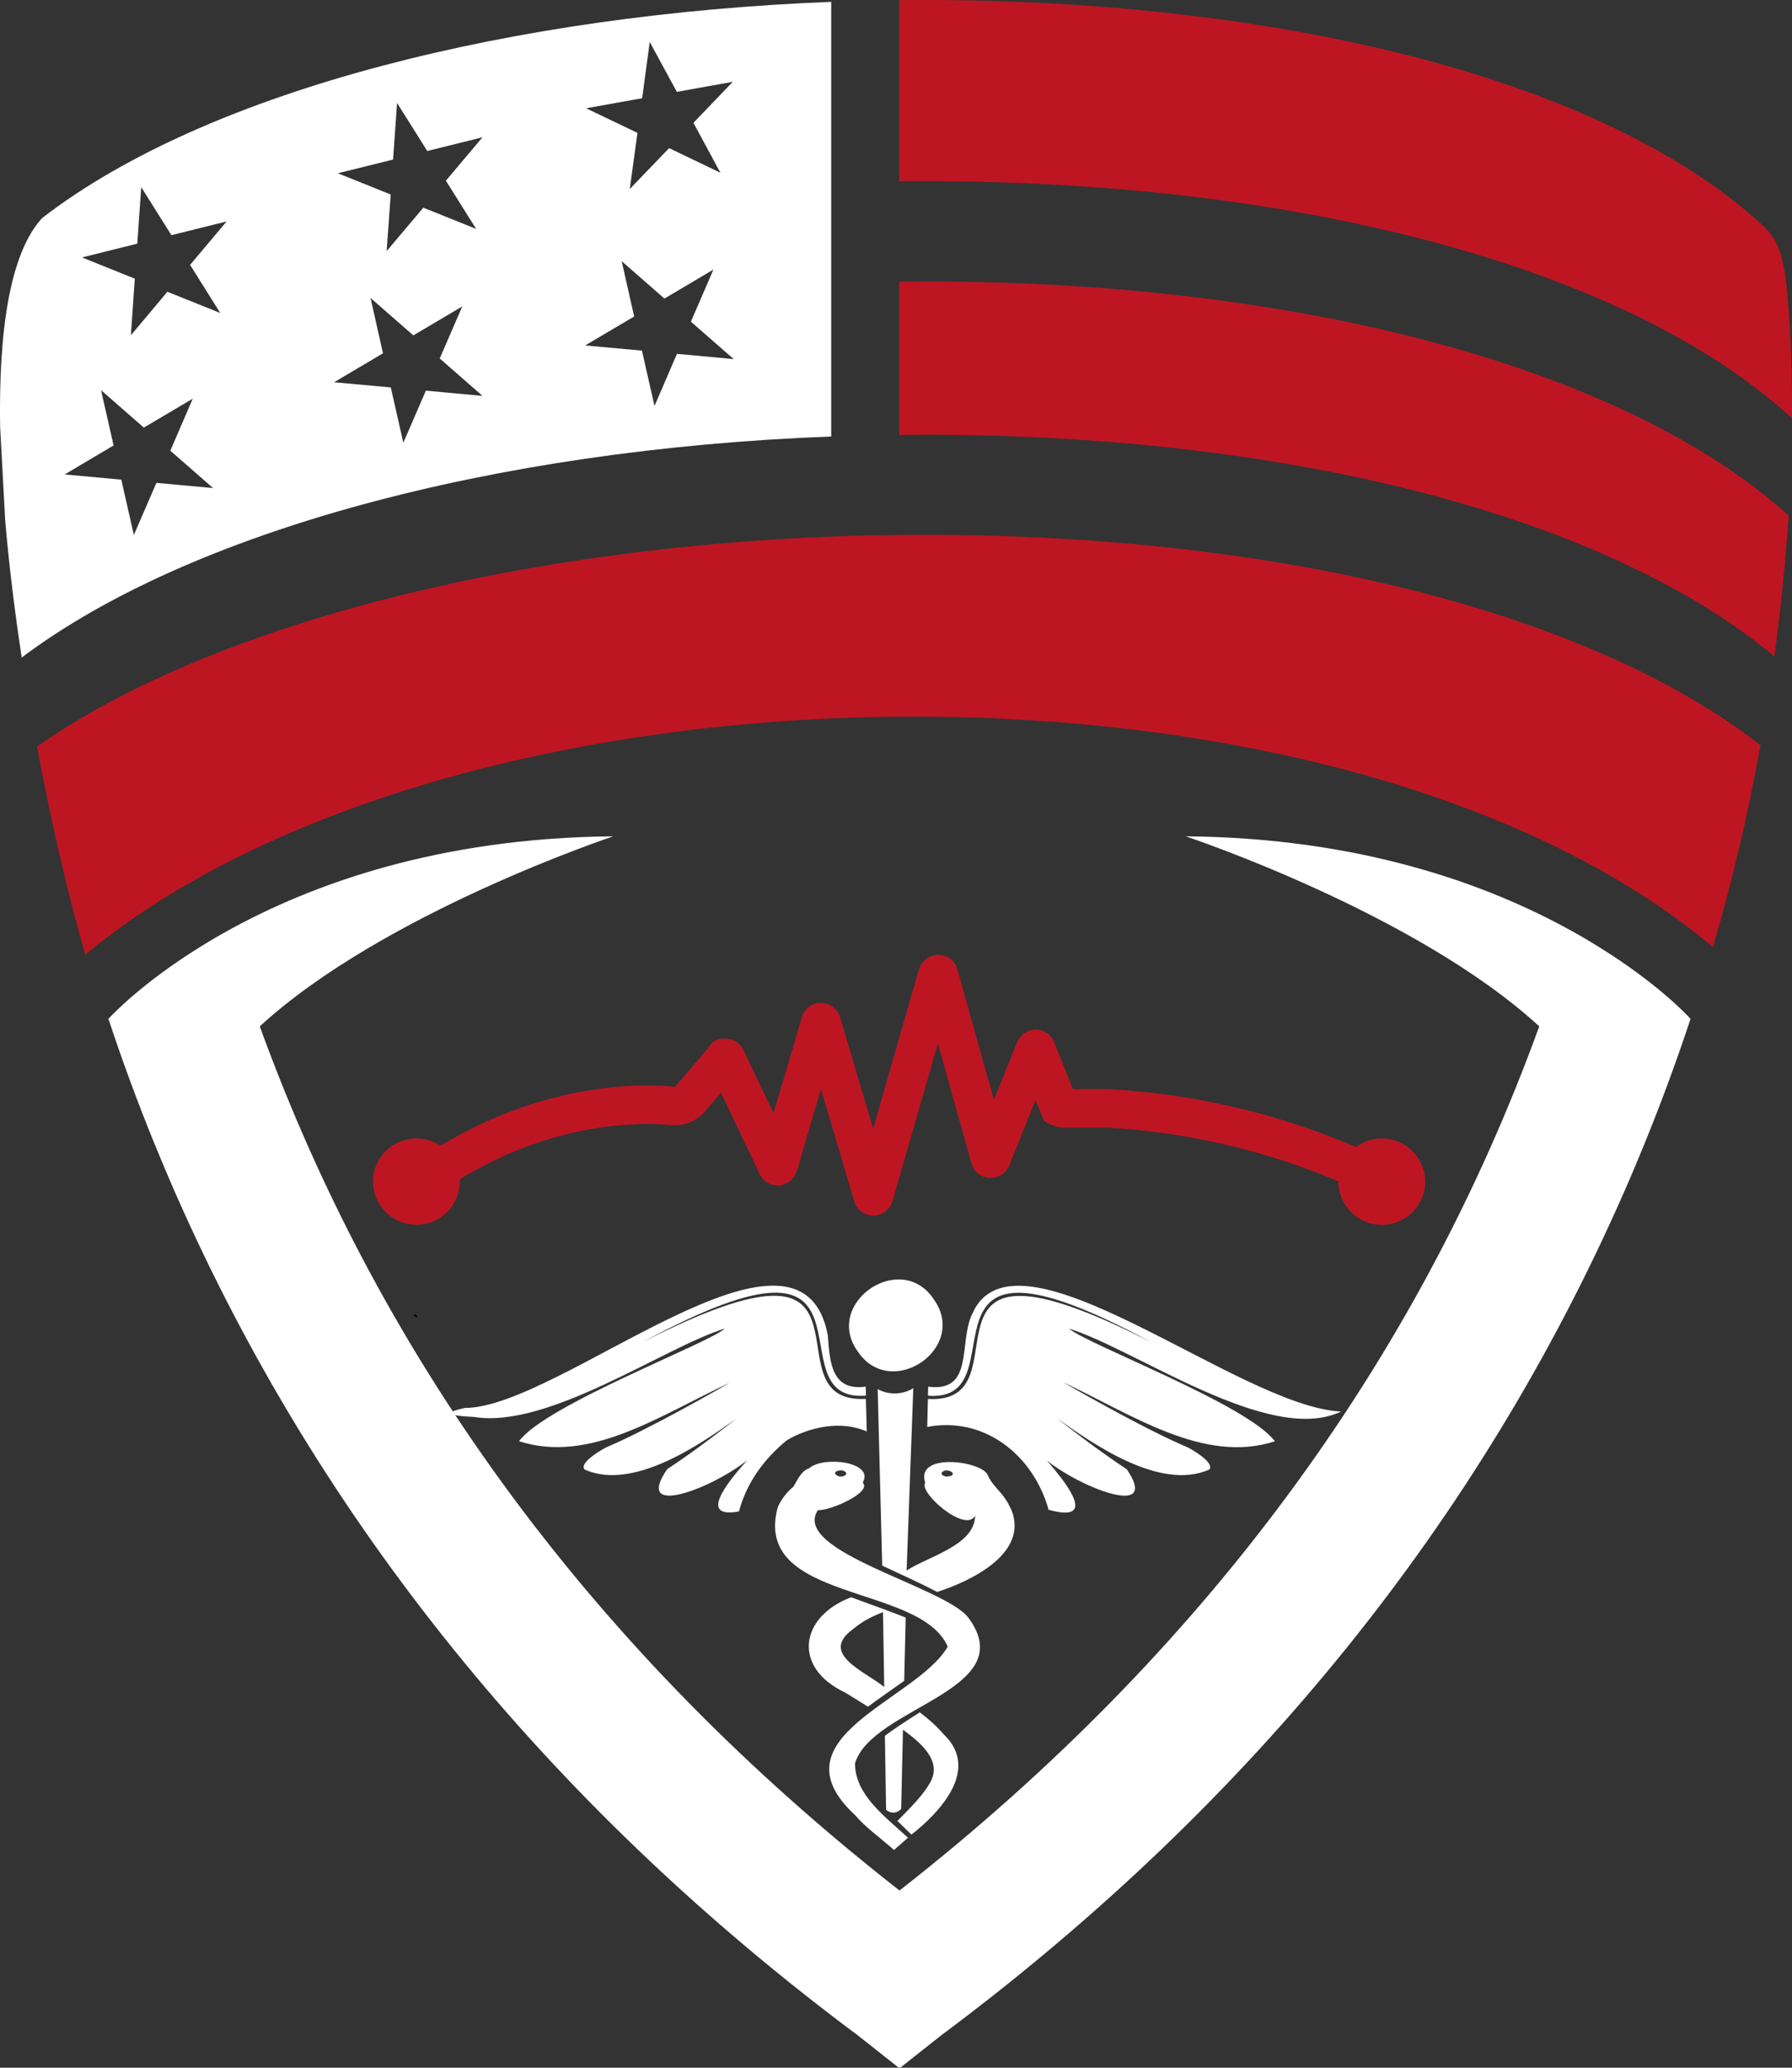
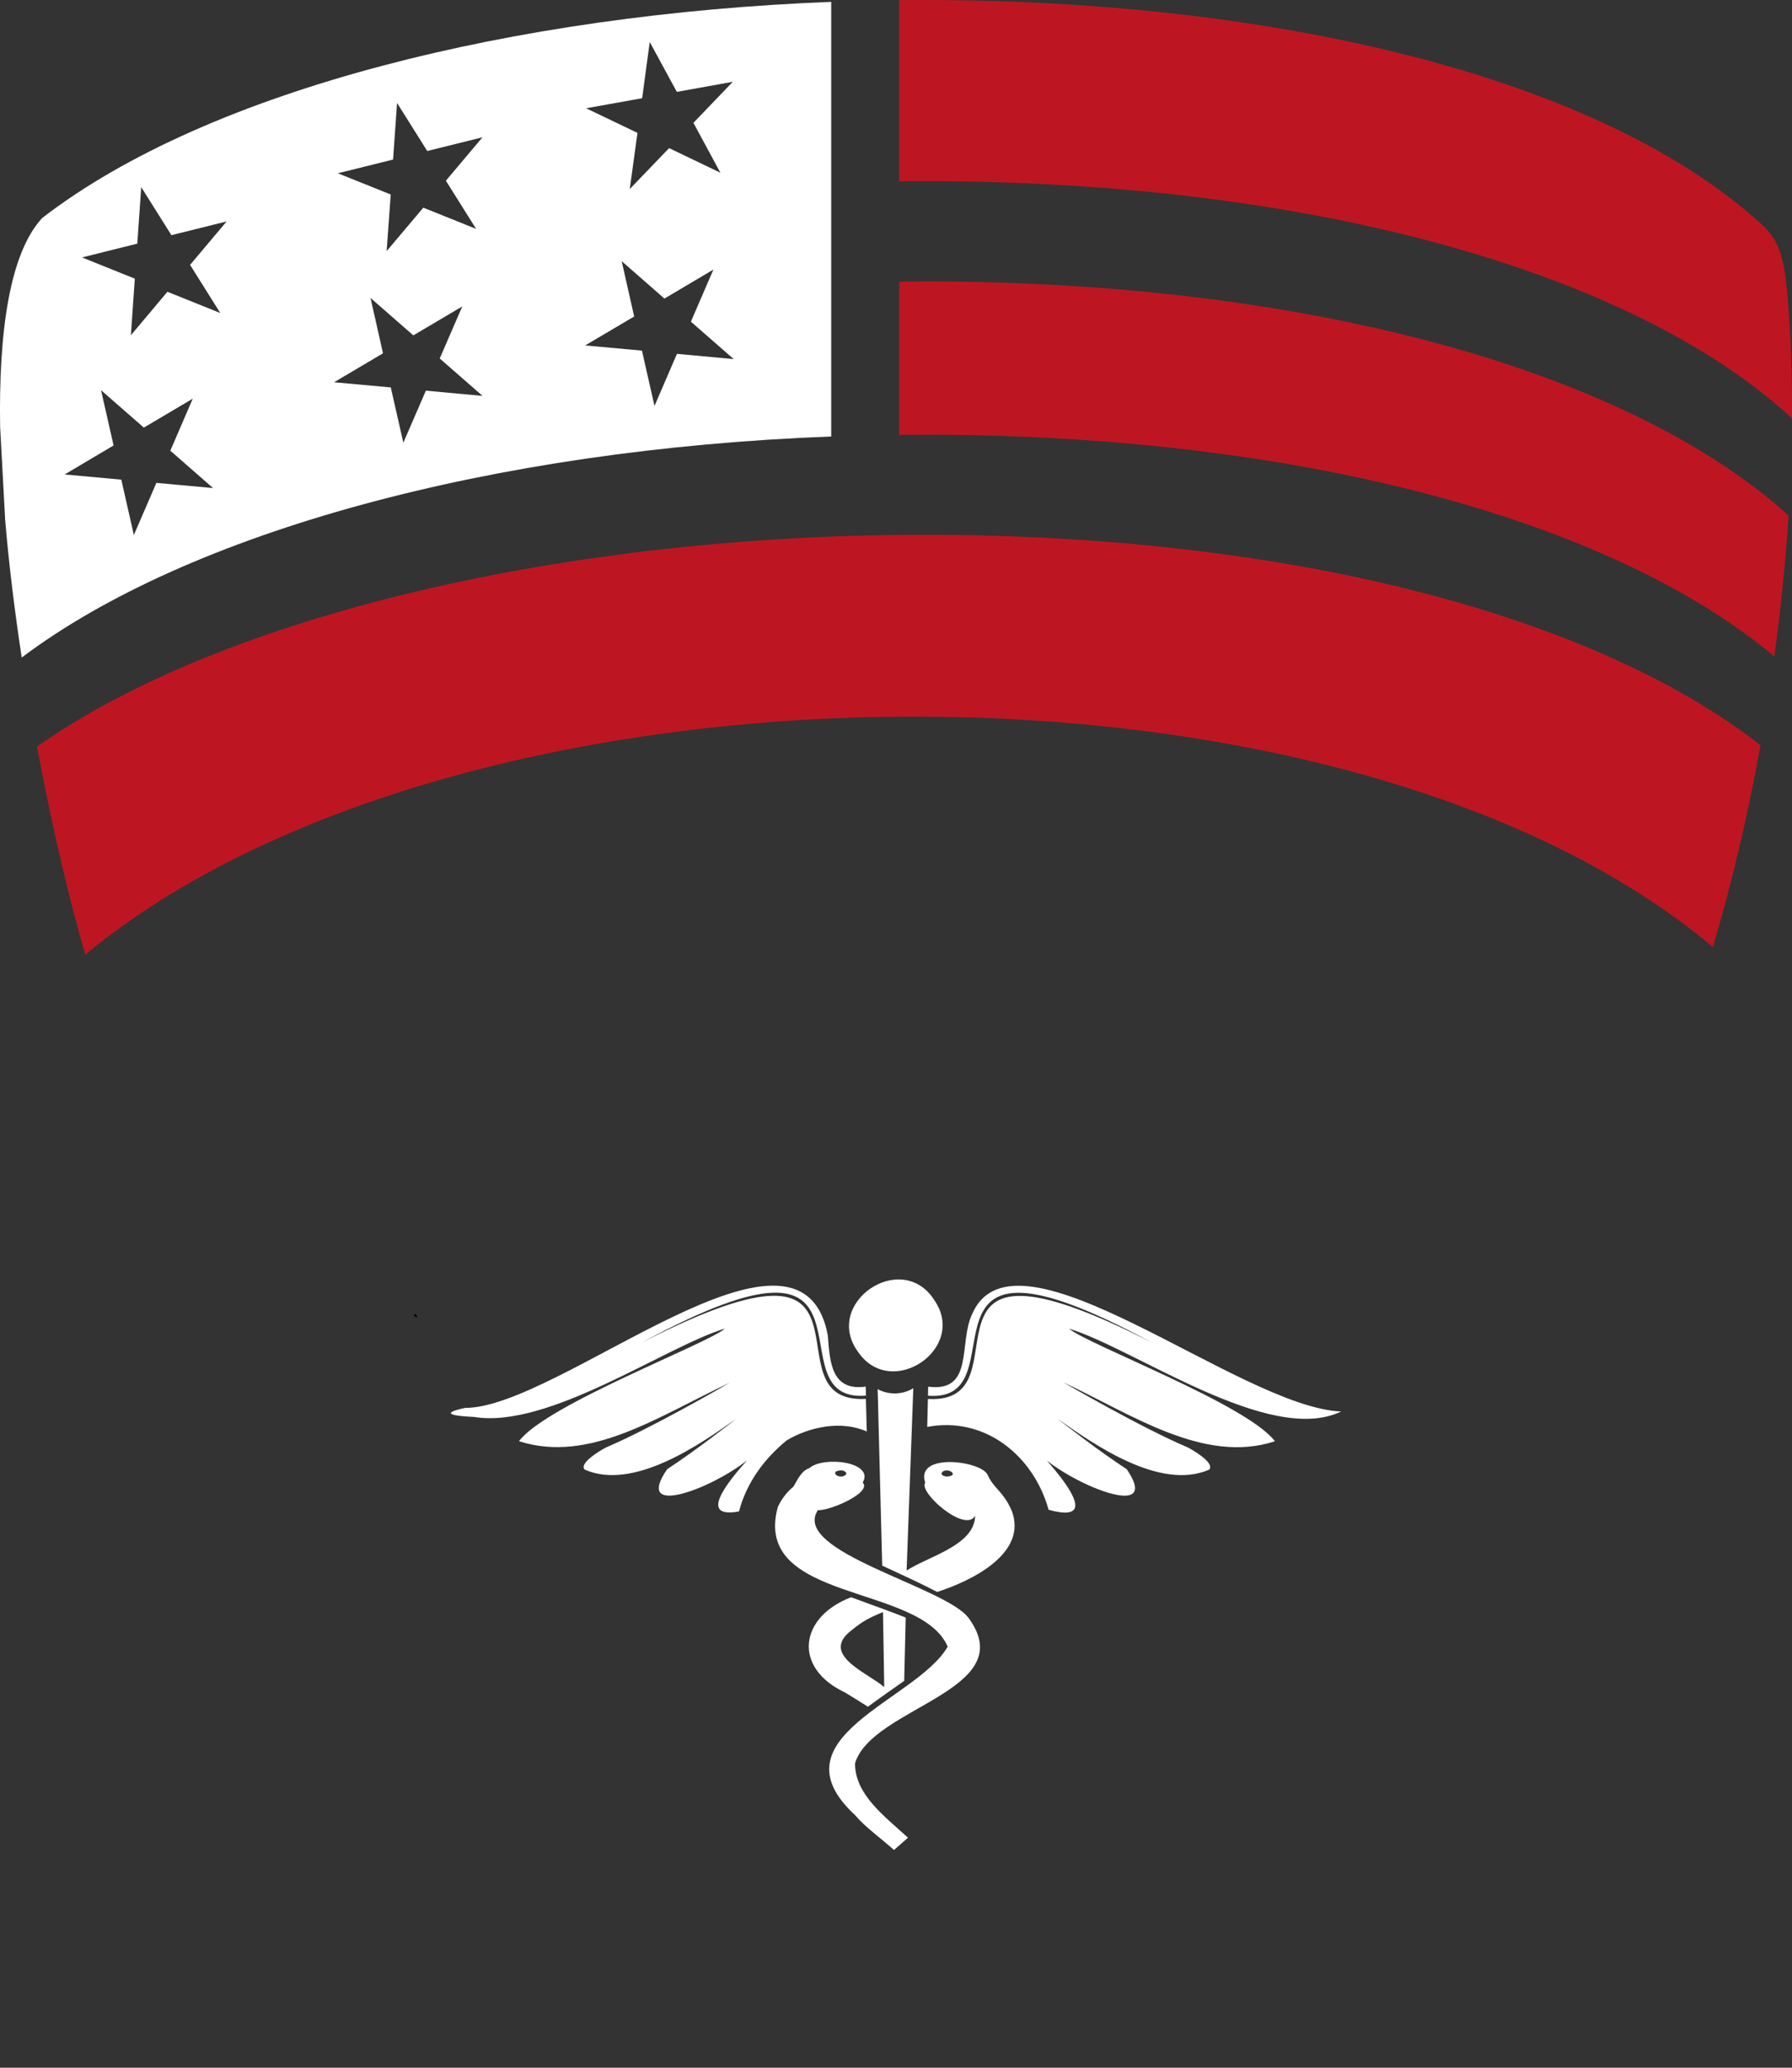
<svg xmlns="http://www.w3.org/2000/svg" width="26" height="30" viewBox="0 0 26 30" fill="none">
  <rect x="0" y="0" width="26" height="30" fill="#333333" stroke="none" />
  <path d="M6.06 19.116C6.004 19.101 5.988 19.084 6.029 19.062C6.039 19.08 6.049 19.098 6.06 19.116Z" fill="black" />
  <path d="M25.95 7.479C25.907 8.145 25.838 8.831 25.744 9.524C23.331 7.505 18.756 6.307 13.411 6.307C13.289 6.307 13.168 6.309 13.047 6.31V4.086C13.167 4.085 13.289 4.083 13.411 4.083C18.913 4.083 23.598 5.353 25.95 7.479Z" fill="#BD1622" />
  <path d="M26 6.071C25.988 6.059 25.977 6.048 25.965 6.037C23.617 3.903 18.924 2.628 13.411 2.628C13.289 2.628 13.168 2.629 13.047 2.63V0.002C18.066 -0.051 23.065 0.988 25.552 3.248C25.863 3.531 25.911 3.807 25.968 4.771C25.993 5.183 26.002 5.619 26.001 6.071L26 6.071Z" fill="#BD1622" />
  <path d="M0.537 10.832C0.756 12.007 1.011 13.079 1.238 13.85C6.665 9.355 19.428 9.177 24.851 13.74C25.131 12.806 25.362 11.815 25.543 10.812C23.082 8.893 18.612 7.759 13.413 7.759C8.213 7.759 3.24 8.931 0.537 10.832L0.537 10.832Z" fill="#BD1622" />
  <path d="M0.613 3.162C0.14 3.673 -0.021 4.813 0.002 6.195L0.075 7.545C0.13 8.198 0.214 8.874 0.315 9.54C2.746 7.711 7.151 6.519 12.06 6.333V0.027C7.497 0.205 3.052 1.282 0.613 3.162H0.613ZM9.317 1.425L9.427 0.609L9.82 1.333L10.632 1.187L10.061 1.782L10.452 2.506L9.708 2.149L9.137 2.743L9.249 1.928L8.504 1.571L9.317 1.425V1.425ZM2.269 7.006L1.942 7.762L1.76 6.959L0.938 6.884L1.648 6.463L1.466 5.661L2.087 6.204L2.797 5.784L2.471 6.539L3.091 7.081L2.269 7.006V7.006ZM3.195 4.541L2.429 4.233L1.899 4.864L1.956 4.043L1.19 3.735L1.992 3.535L2.049 2.715L2.487 3.412L3.288 3.213L2.758 3.843L3.195 4.54L3.195 4.541ZM6.179 5.668L5.852 6.423L5.67 5.621L4.847 5.546L5.557 5.126L5.376 4.323L5.997 4.866L6.707 4.446L6.38 5.201L7.001 5.744L6.179 5.668ZM6.47 2.623L6.908 3.321L6.142 3.013L5.61 3.643L5.669 2.822L4.902 2.514L5.703 2.315L5.761 1.494L6.199 2.191L7 1.992L6.469 2.622L6.47 2.623ZM9.822 5.134L9.496 5.89L9.314 5.087L8.49 5.012L9.201 4.592L9.02 3.789L9.64 4.332L10.351 3.911L10.024 4.667L10.645 5.21L9.822 5.134V5.134Z" fill="white" />
  <path d="M13.542 22.15C13.544 22.149 13.546 22.148 13.547 22.147C13.546 22.146 13.544 22.145 13.542 22.144V22.15Z" fill="white" />
  <path d="M19.459 20.479C17.983 20.421 14.728 17.631 14.106 19.063C13.904 19.48 14.139 20.206 13.467 20.119C13.466 20.147 13.465 20.223 13.464 20.25C14.871 20.358 12.961 17.446 16.714 19.48C12.918 17.542 14.985 20.383 13.463 20.297C13.46 20.404 13.456 20.595 13.453 20.703C14.289 20.544 14.997 21.121 15.214 21.905C16.207 22.179 14.976 20.981 14.972 20.942C15.107 21.34 16.951 22.198 16.347 21.316C15.936 21.047 15.452 20.669 15.341 20.582C15.869 20.956 16.831 21.633 17.543 21.323C17.619 21.242 17.4 21.091 17.238 21.002C16.569 20.721 15.426 20.055 15.426 20.055C16.416 20.519 17.469 21.248 18.497 20.911C18.1 20.377 15.784 19.51 15.511 19.277C16.471 19.572 18.422 20.979 19.459 20.479H19.459Z" fill="white" />
-   <path d="M12.564 20.296C11.043 20.381 13.107 17.54 9.313 19.478C13.069 17.444 11.155 20.359 12.564 20.249C12.563 20.221 12.562 20.146 12.561 20.118C12.066 20.187 12.039 19.769 12.011 19.375C11.615 17.273 8.118 20.432 6.748 20.427C6.65 20.448 6.591 20.466 6.563 20.481C6.526 20.501 6.54 20.516 6.592 20.53C6.65 20.543 6.751 20.552 6.877 20.558C7.958 20.736 9.651 19.539 10.517 19.276C10.287 19.488 7.923 20.379 7.53 20.91C8.555 21.239 9.548 20.55 10.589 20.061C10.463 20.135 9.417 20.736 8.79 21.002C8.666 21.068 8.401 21.237 8.484 21.322C9.189 21.634 10.161 20.955 10.686 20.581C10.575 20.669 10.09 21.047 9.68 21.316C9.184 22.038 10.335 21.592 10.839 21.188C10.548 21.513 10.127 22.038 10.722 21.929C10.833 21.507 11.092 21.162 11.415 20.897C11.745 20.701 12.208 20.605 12.576 20.769C12.573 20.645 12.567 20.418 12.563 20.296L12.564 20.296ZM11.05 20.951C11.052 20.947 11.054 20.945 11.055 20.94C11.059 20.94 11.056 20.945 11.05 20.951Z" fill="white" />
+   <path d="M12.564 20.296C11.043 20.381 13.107 17.54 9.313 19.478C13.069 17.444 11.155 20.359 12.564 20.249C12.563 20.221 12.562 20.146 12.561 20.118C12.066 20.187 12.039 19.769 12.011 19.375C11.615 17.273 8.118 20.432 6.748 20.427C6.65 20.448 6.591 20.466 6.563 20.481C6.526 20.501 6.54 20.516 6.592 20.53C6.65 20.543 6.751 20.552 6.877 20.558C7.958 20.736 9.651 19.539 10.517 19.276C10.287 19.488 7.923 20.379 7.53 20.91C8.555 21.239 9.548 20.55 10.589 20.061C10.463 20.135 9.417 20.736 8.79 21.002C8.666 21.068 8.401 21.237 8.484 21.322C9.189 21.634 10.161 20.955 10.686 20.581C10.575 20.669 10.09 21.047 9.68 21.316C9.184 22.038 10.335 21.592 10.839 21.188C10.548 21.513 10.127 22.038 10.722 21.929C10.833 21.507 11.092 21.162 11.415 20.897C11.745 20.701 12.208 20.605 12.576 20.769C12.573 20.645 12.567 20.418 12.563 20.296L12.564 20.296ZM11.05 20.951C11.059 20.94 11.056 20.945 11.05 20.951Z" fill="white" />
  <path d="M12.45 19.615C12.932 20.319 14.042 19.565 13.556 18.863C13.081 18.12 11.93 18.906 12.45 19.615Z" fill="white" />
  <path d="M12.873 23.366C12.699 23.302 12.527 23.241 12.349 23.174C11.598 23.46 11.498 24.196 12.259 24.555C12.371 24.623 12.481 24.692 12.593 24.762C12.757 24.641 12.946 24.509 13.119 24.387C13.126 24.092 13.133 23.764 13.141 23.469C13.065 23.438 12.973 23.404 12.872 23.366H12.873ZM12.359 23.65C12.513 23.524 12.62 23.466 12.811 23.39C12.818 23.741 12.823 24.125 12.829 24.477C12.577 24.263 11.889 24.005 12.359 23.65Z" fill="white" />
  <path d="M14.676 21.912C14.554 21.634 14.423 21.604 14.329 21.398C14.243 21.196 13.275 21.067 13.424 21.512C13.319 21.647 14.007 22.252 14.148 21.991C14.143 22.42 13.475 22.578 13.154 22.786C13.183 22.003 13.222 20.929 13.251 20.141C13.097 20.237 12.892 20.243 12.734 20.154C12.753 20.907 12.78 21.962 12.8 22.715C13.064 22.839 13.335 22.96 13.598 23.097C14.098 22.936 14.922 22.535 14.676 21.911L14.676 21.912ZM13.744 21.423C13.707 21.424 13.64 21.402 13.668 21.361C13.741 21.279 13.932 21.405 13.744 21.423Z" fill="white" />
-   <path d="M13.685 25.156C13.587 25.04 13.466 24.935 13.345 24.844C13.24 24.909 13.127 24.985 13.032 25.047C12.96 25.096 12.897 25.141 12.839 25.184C12.844 25.529 12.85 25.909 12.856 26.255C12.856 26.255 12.857 26.255 12.857 26.256C12.915 26.314 13.01 26.314 13.066 26.253L13.075 26.244C13.083 25.869 13.092 25.463 13.101 25.096C13.344 25.275 13.68 25.542 13.495 25.863C13.397 26.038 13.223 26.214 13.072 26.367L13.02 26.419C13.037 26.435 13.054 26.451 13.07 26.468C13.121 26.517 13.172 26.568 13.224 26.618L13.225 26.617C13.302 26.557 13.383 26.488 13.46 26.413L13.467 26.406C13.829 26.054 14.123 25.568 13.685 25.156V25.156Z" fill="white" />
  <path d="M14.051 23.472C13.706 23.017 11.467 22.512 11.867 21.91C12.031 21.925 12.658 21.655 12.517 21.51C12.693 21.207 11.942 21.121 11.743 21.301C11.612 21.341 11.55 21.519 11.506 21.576C11.469 21.601 11.359 21.706 11.286 21.862C10.903 23.255 13.355 22.97 13.75 23.891C13.3 24.672 11.184 25.204 12.406 26.335C12.549 26.506 12.772 26.663 12.971 26.841L13.174 26.663C12.818 26.337 12.408 26.036 12.405 25.586C12.646 24.765 14.831 24.53 14.051 23.472V23.472ZM12.197 21.333C12.242 21.329 12.317 21.372 12.256 21.408C12.163 21.464 12.028 21.345 12.197 21.333Z" fill="white" />
-   <path d="M20.049 16.517C19.908 16.517 19.779 16.563 19.674 16.641C18.177 15.999 16.826 15.838 16.082 15.803H15.568L15.296 15.122C15.256 15.017 15.158 14.944 15.045 14.938C14.918 14.933 14.802 15.008 14.755 15.126L14.421 15.957L13.892 14.068C13.859 13.941 13.744 13.852 13.612 13.852C13.482 13.856 13.368 13.943 13.332 14.068L12.668 16.375L12.19 14.76C12.155 14.636 12.042 14.551 11.912 14.551H11.898C11.771 14.554 11.663 14.642 11.633 14.764L11.223 16.151L10.783 15.227C10.734 15.129 10.635 15.069 10.525 15.069L10.484 15.07C10.398 15.072 10.32 15.121 10.281 15.198C10.205 15.287 9.946 15.591 9.8 15.763C9.796 15.765 9.794 15.766 9.79 15.767C9.357 15.723 7.956 15.68 6.392 16.622C6.292 16.556 6.171 16.517 6.042 16.517C5.694 16.517 5.412 16.797 5.412 17.144C5.412 17.49 5.694 17.77 6.042 17.77C6.39 17.77 6.671 17.49 6.671 17.144C6.671 17.132 6.67 17.12 6.67 17.109C8.086 16.249 9.341 16.285 9.731 16.323C9.92 16.343 10.107 16.267 10.23 16.123C10.293 16.048 10.378 15.949 10.46 15.853L11.018 17.026C11.066 17.137 11.179 17.207 11.301 17.199C11.424 17.188 11.527 17.103 11.562 16.986L11.912 15.801L12.391 17.421C12.424 17.548 12.539 17.637 12.671 17.637C12.802 17.633 12.915 17.546 12.951 17.421L13.608 15.139L14.094 16.875C14.125 16.994 14.228 17.08 14.351 17.09C14.479 17.097 14.598 17.021 14.646 16.903L15.025 15.958L15.114 16.18L15.154 16.266C15.247 16.328 15.357 16.362 15.469 16.362H16.062C16.761 16.395 18.021 16.547 19.419 17.14C19.419 17.142 19.419 17.143 19.419 17.144C19.419 17.49 19.701 17.771 20.049 17.771C20.396 17.771 20.678 17.49 20.678 17.144C20.678 16.798 20.396 16.517 20.049 16.517L20.049 16.517Z" fill="#BD1622" />
-   <path d="M24.526 14.78C24.526 14.78 24.524 14.778 24.522 14.776C24.469 14.717 24.04 14.262 23.209 13.746C23.08 13.665 22.942 13.583 22.794 13.502C21.591 12.835 19.743 12.155 17.203 12.134C17.203 12.134 20.535 13.24 22.333 14.891C20.556 19.787 17.442 23.993 13.051 27.429C8.659 23.994 5.546 19.787 3.769 14.891C5.567 13.24 8.898 12.134 8.898 12.134C6.358 12.155 4.511 12.835 3.307 13.502C3.159 13.583 3.021 13.665 2.892 13.746C2.062 14.263 1.633 14.717 1.579 14.776C1.577 14.778 1.576 14.779 1.575 14.78C1.574 14.781 1.573 14.782 1.573 14.782C1.769 15.375 1.991 15.98 2.242 16.596C2.34 16.834 2.44 17.073 2.546 17.314C4.631 22.056 7.934 26.146 12.362 29.468L12.392 29.489C12.394 29.491 12.411 29.504 12.435 29.522L13.04 30L13.051 29.992L13.062 30L13.666 29.522C13.69 29.504 13.707 29.491 13.71 29.489L13.739 29.468C18.168 26.146 21.47 22.056 23.555 17.314C23.662 17.073 23.762 16.834 23.859 16.596C24.11 15.98 24.332 15.375 24.528 14.782C24.528 14.782 24.527 14.781 24.526 14.78Z" fill="white" />
</svg>